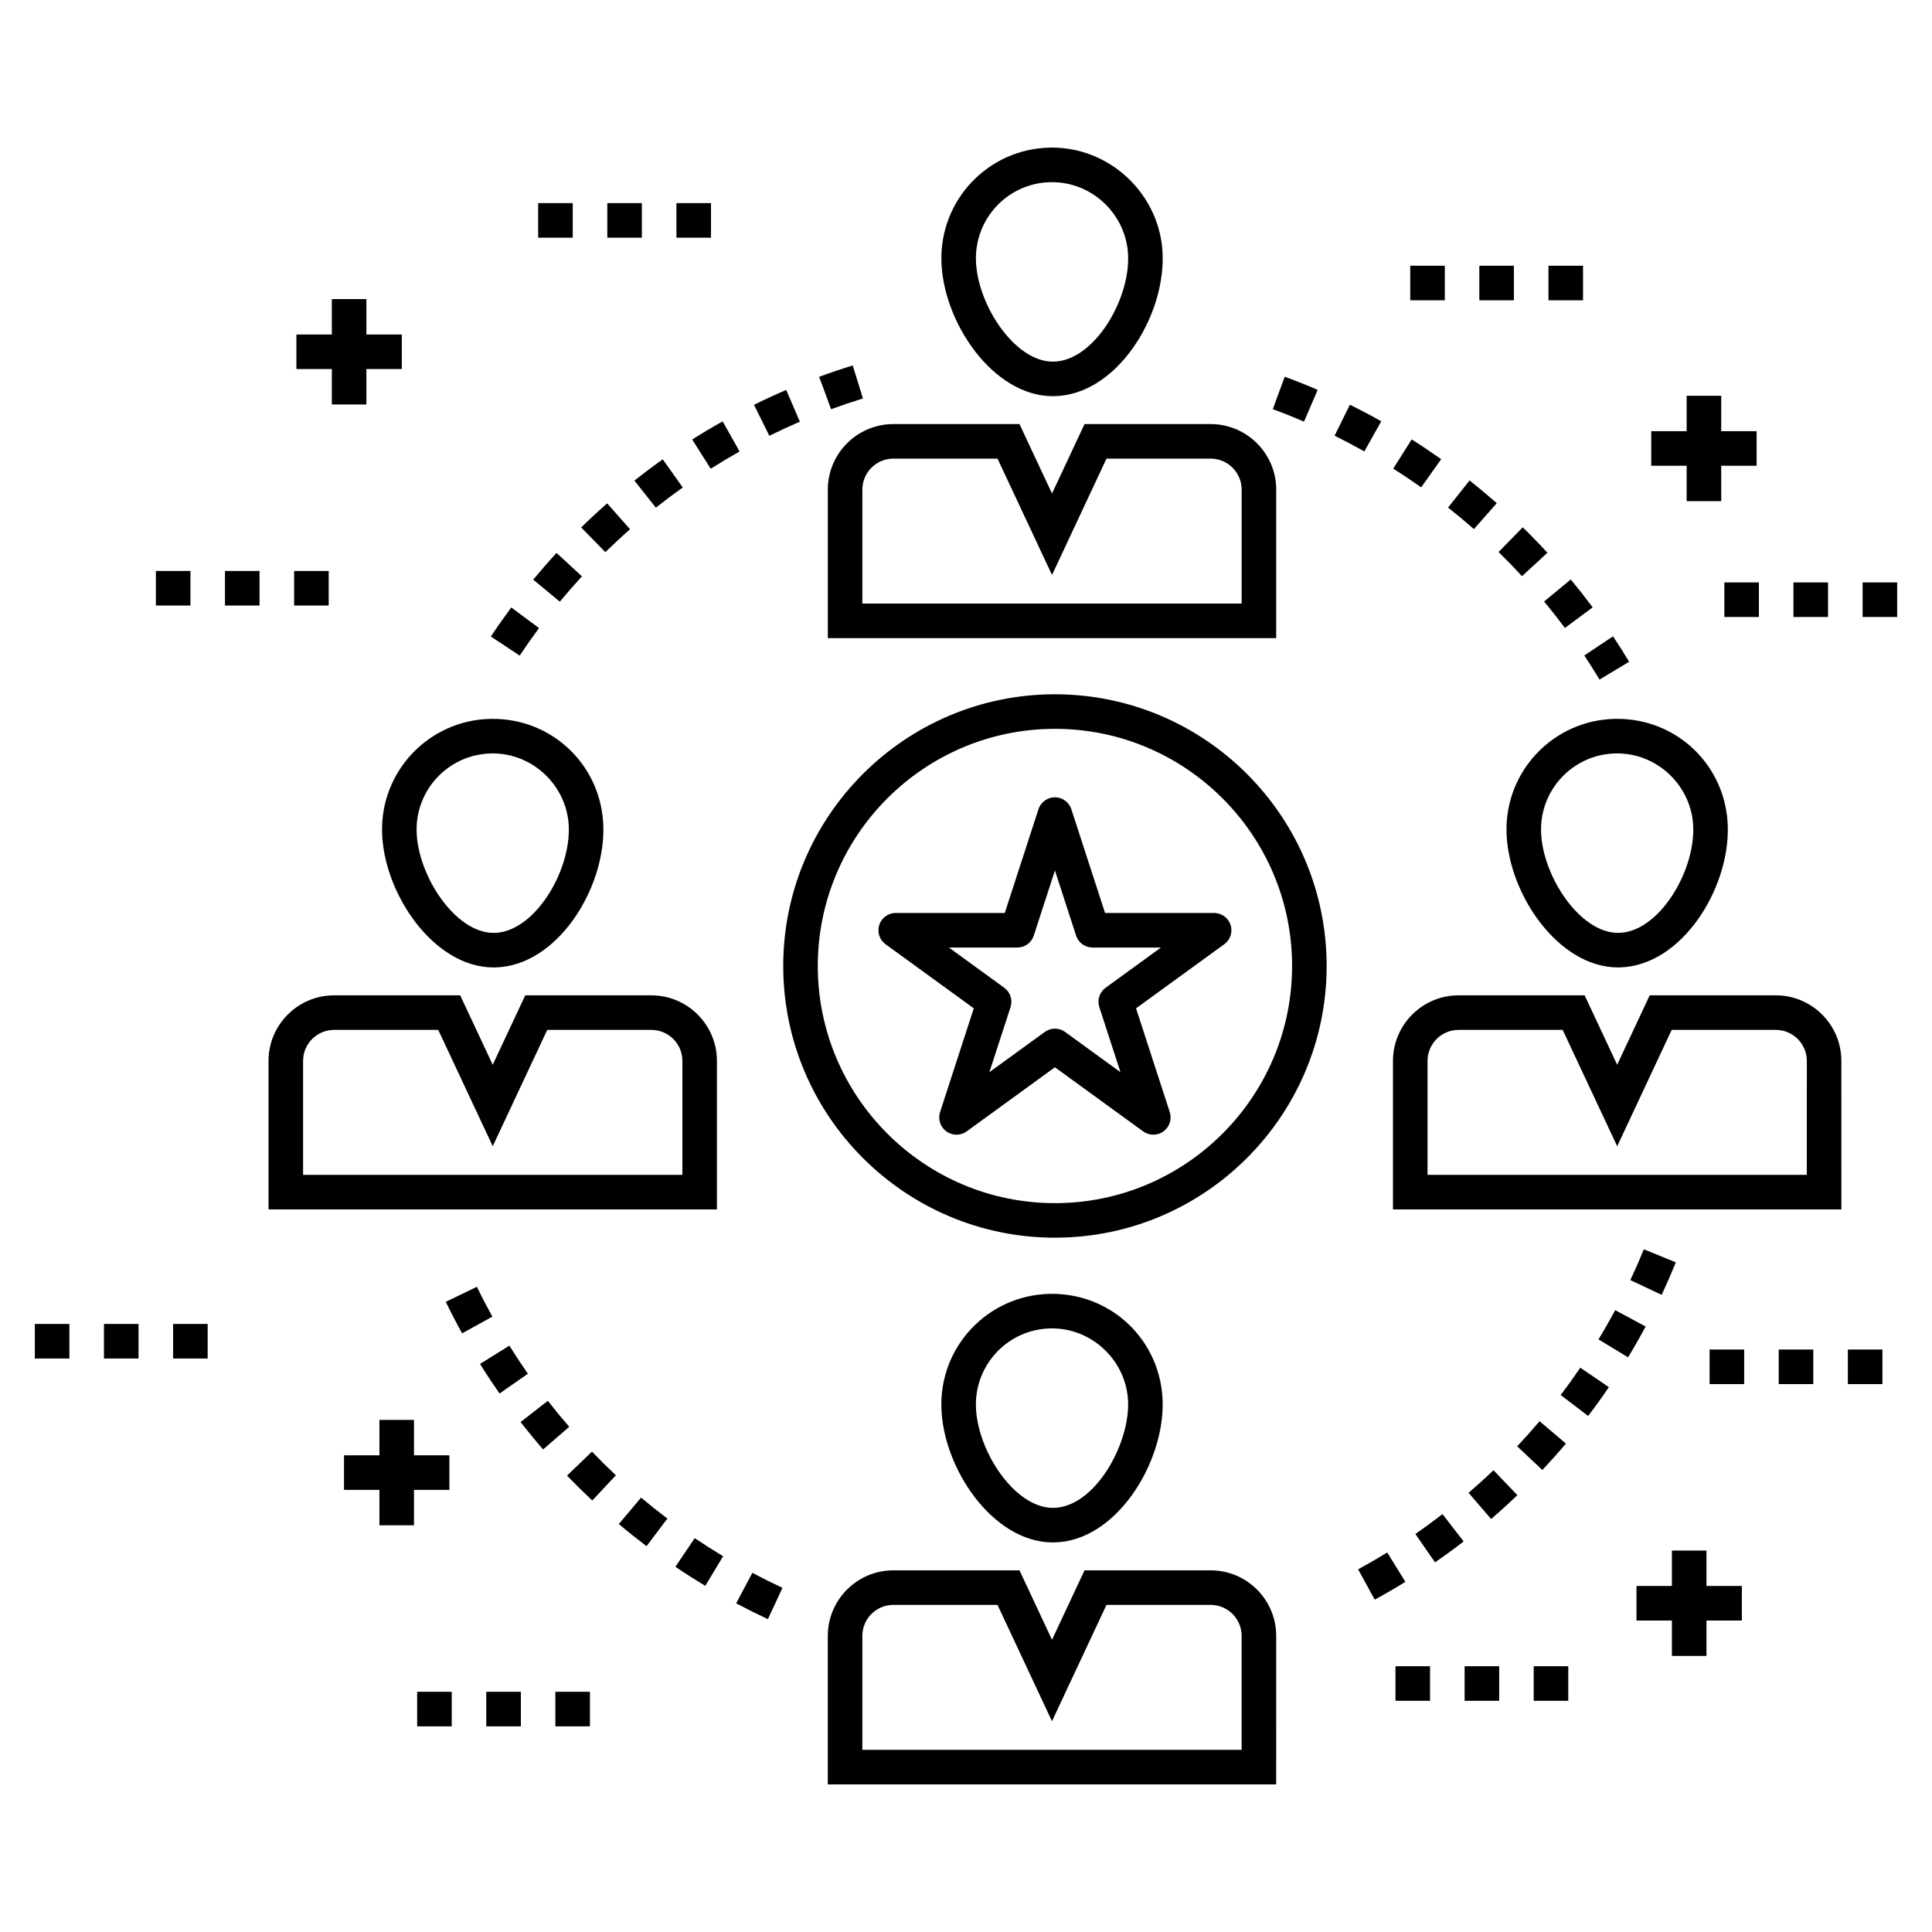
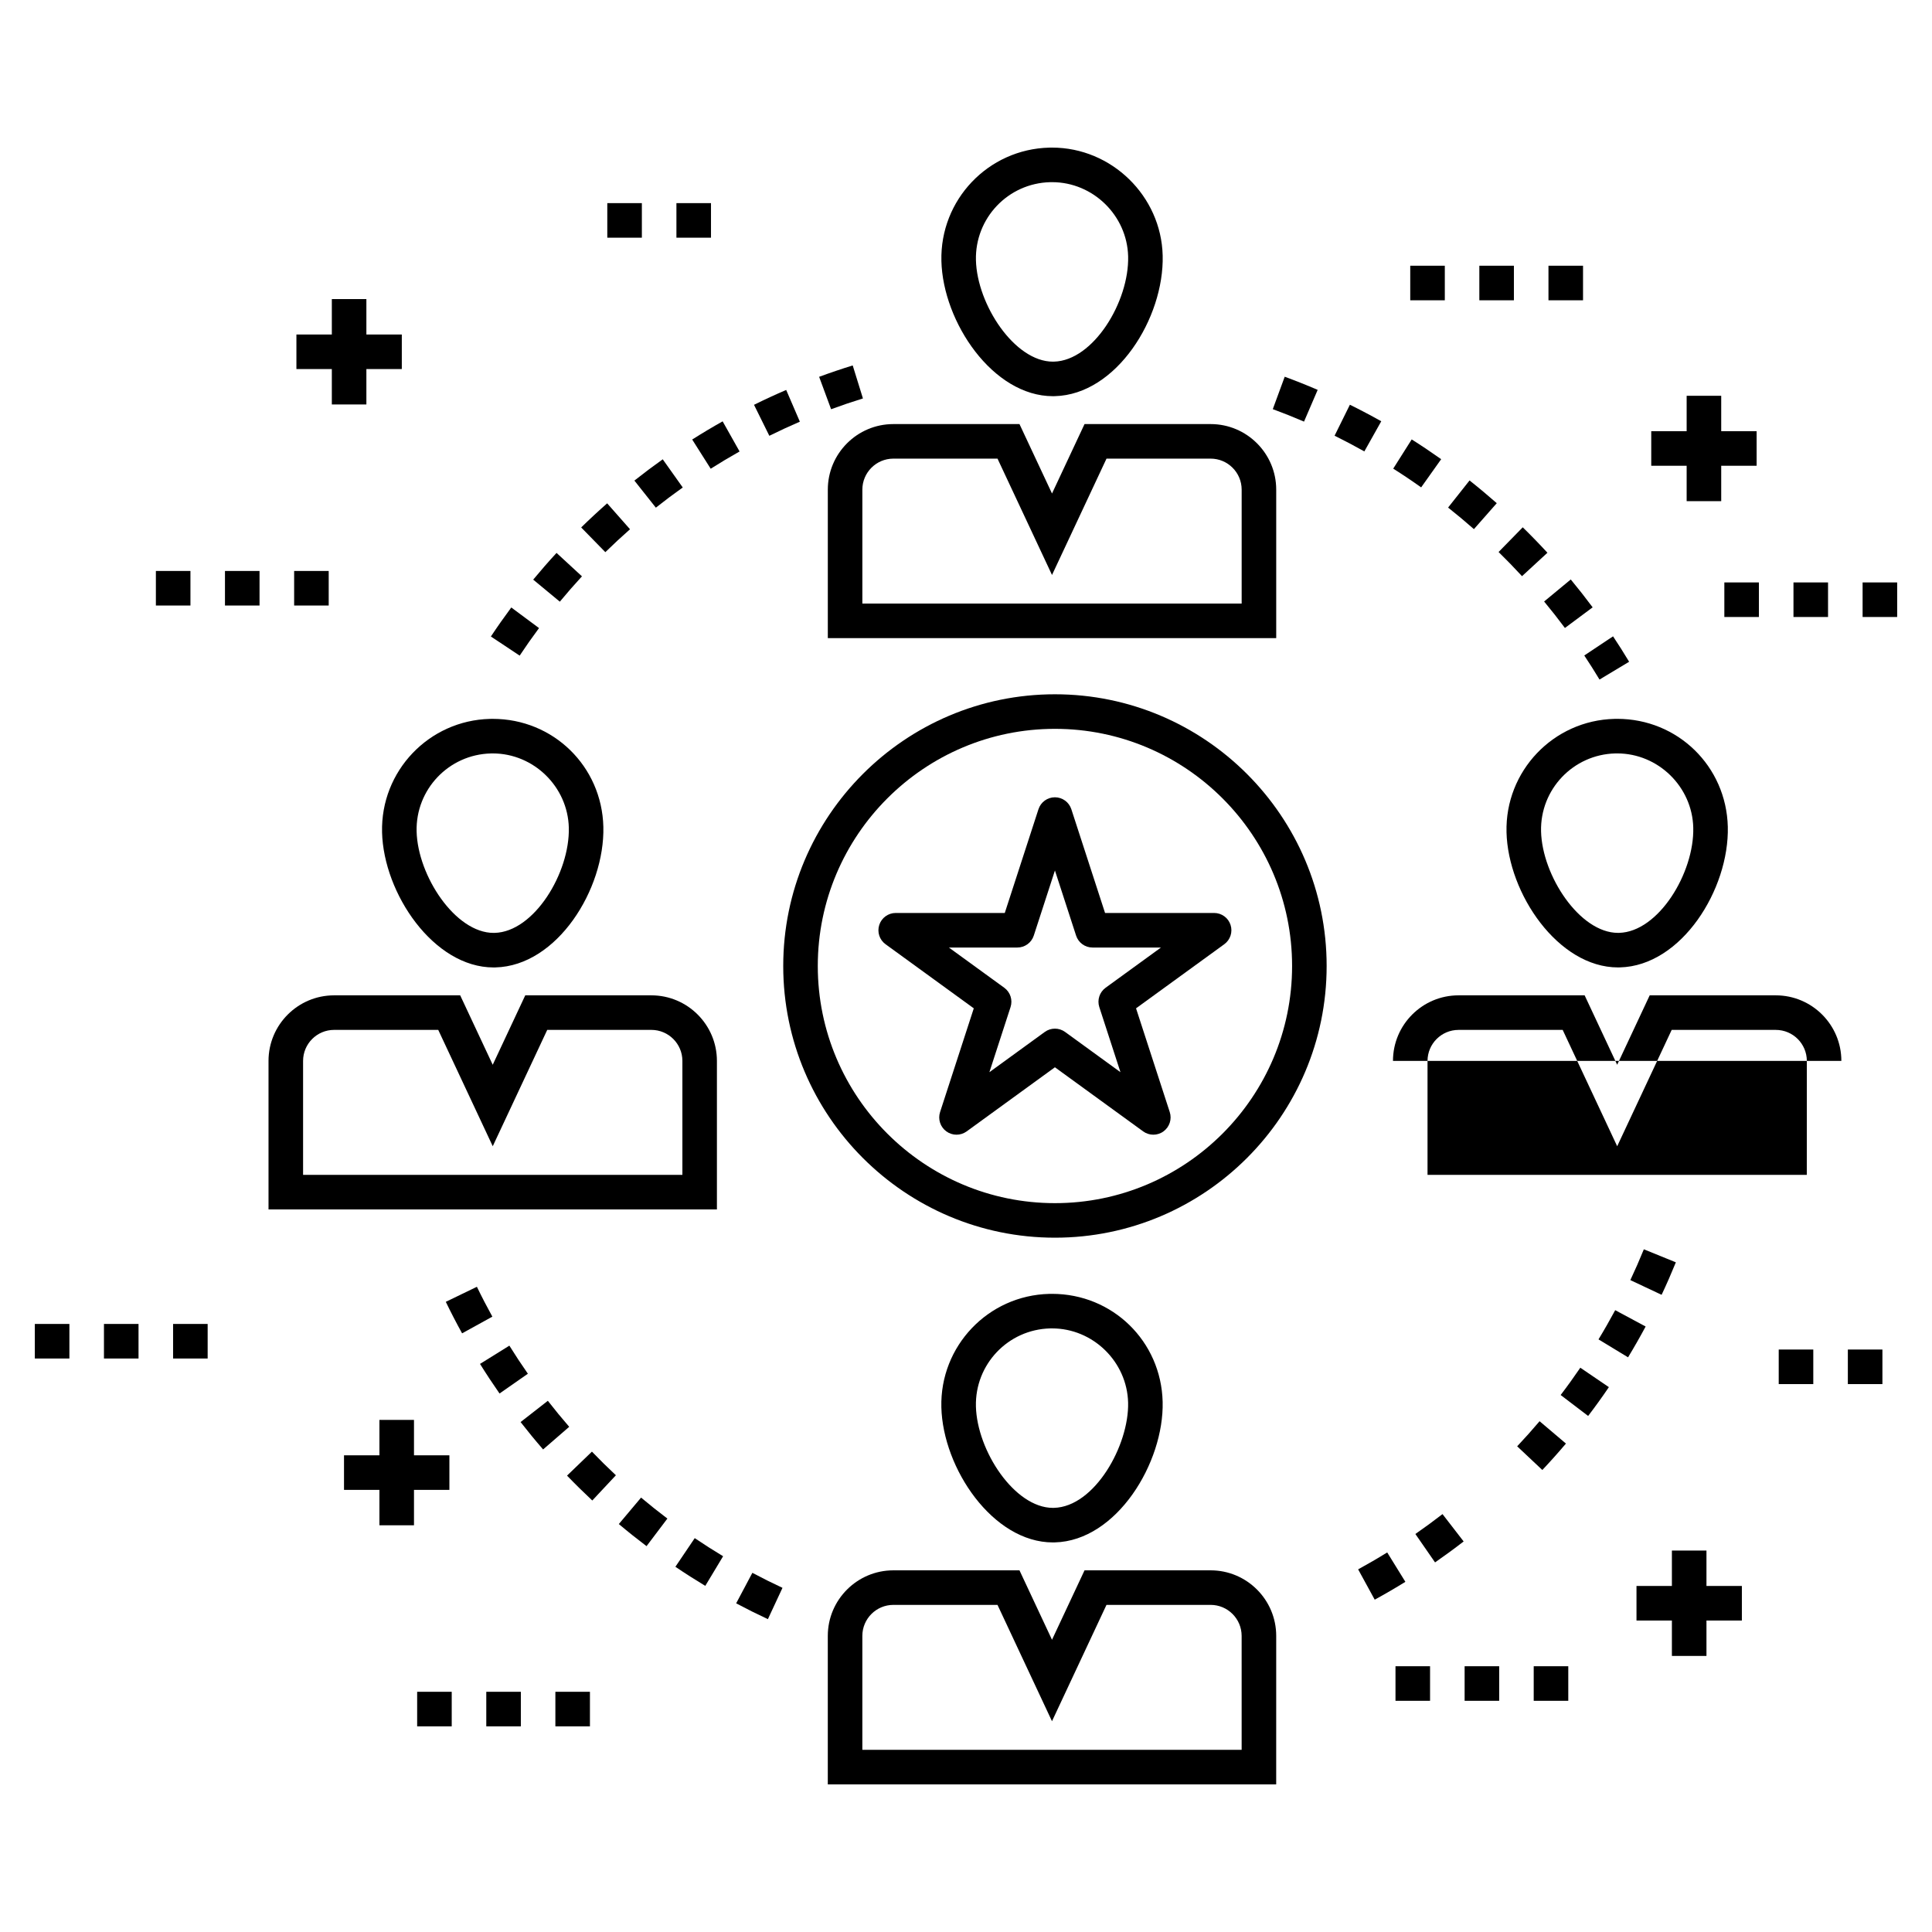
<svg xmlns="http://www.w3.org/2000/svg" fill="#000000" width="800px" height="800px" version="1.1" viewBox="144 144 512 512">
  <g>
    <path d="m363.38 273.76v39.352h118.83v-39.352c0-9.582-7.793-17.375-17.375-17.375h-33.422l-8.621 18.398-8.621-18.398h-33.418c-9.582 0-17.375 7.793-17.375 17.375zm59.414 22.613 14.441-30.832h27.598c4.531 0 8.219 3.688 8.219 8.219v30.195h-100.52v-30.195c0-4.531 3.688-8.219 8.219-8.219h27.598z" />
    <path d="m393.48 213.17c0.402 16.223 13.672 35.824 29.555 35.824l0.492-0.008c16.34-0.402 29.004-20.715 28.594-37.266-0.387-15.773-13.535-28.605-29.309-28.605l-0.738 0.008c-16.199 0.398-28.996 13.84-28.594 30.047zm28.824-20.891 0.512-0.004c10.844 0 19.887 8.824 20.152 19.676 0.297 11.957-9.191 27.625-19.668 27.887-0.457 0.004-0.723 0.008-0.266 0.004-10.164 0-20.109-15.148-20.402-26.891-0.27-11.152 8.52-20.395 19.672-20.672z" />
    <path d="m482.21 577.53c0-9.582-7.793-17.375-17.375-17.375h-33.422l-8.621 18.402-8.621-18.402h-33.418c-9.582 0-17.379 7.793-17.379 17.375v39.352h118.83zm-9.16 30.195h-100.52v-30.195c0-4.531 3.688-8.219 8.219-8.219h27.598l14.441 30.832 14.441-30.832h27.598c4.531 0 8.219 3.688 8.219 8.219z" />
    <path d="m423.52 552.75c16.422-0.402 28.992-21.156 28.594-37.262-0.395-16.043-13.266-28.605-29.309-28.605l-0.738 0.008c-16.207 0.398-29 13.836-28.598 30.043 0.402 16.223 13.672 35.824 29.555 35.824zm-20.891-36.043c-0.273-11.145 8.52-20.383 19.668-20.664l0.512-0.004c10.844 0 19.887 8.824 20.152 19.676 0.277 11.262-8.852 27.617-19.668 27.883-0.457 0.004-0.723 0.008-0.266 0.004-10.164-0.004-20.109-15.152-20.398-26.895z" />
    <path d="m215.16 425.15v39.355h118.83v-39.355c0-9.582-7.793-17.375-17.375-17.375h-33.418l-8.621 18.402-8.621-18.402h-33.418c-9.582 0-17.379 7.797-17.379 17.375zm9.16 0c0-4.531 3.688-8.219 8.219-8.219h27.598l14.445 30.832 14.441-30.832h27.598c4.531 0 8.219 3.688 8.219 8.219v30.195l-100.52 0.004z" />
    <path d="m245.25 364.56c0.402 16.223 13.672 35.824 29.555 35.824l0.492-0.008c16.34-0.402 29.004-20.715 28.598-37.266-0.395-16.039-13.27-28.605-29.309-28.605l-0.738 0.008c-16.199 0.398-29 13.836-28.598 30.047zm29.336-20.895c10.844 0 19.887 8.824 20.156 19.676 0.297 11.953-9.191 27.625-19.668 27.883-0.457 0.004-0.723 0.008-0.266 0.004-10.164 0-20.109-15.148-20.402-26.891-0.273-11.141 8.523-20.383 19.668-20.664z" />
-     <path d="m631.98 425.15c0-9.582-7.793-17.375-17.375-17.375h-33.418l-8.621 18.402-8.621-18.402h-33.418c-9.582 0-17.375 7.793-17.375 17.375v39.355h118.83zm-9.16 30.199h-100.51v-30.195c0-4.531 3.688-8.219 8.219-8.219h27.598l14.445 30.832 14.441-30.832h27.598c4.531 0 8.219 3.688 8.219 8.219z" />
+     <path d="m631.98 425.15c0-9.582-7.793-17.375-17.375-17.375h-33.418l-8.621 18.402-8.621-18.402h-33.418c-9.582 0-17.375 7.793-17.375 17.375h118.83zm-9.16 30.199h-100.51v-30.195c0-4.531 3.688-8.219 8.219-8.219h27.598l14.445 30.832 14.441-30.832h27.598c4.531 0 8.219 3.688 8.219 8.219z" />
    <path d="m571.84 334.51c-16.199 0.398-29 13.836-28.598 30.043 0.402 16.223 13.672 35.824 29.555 35.824l0.492-0.008c16.34-0.402 29.004-20.715 28.598-37.266-0.395-16.039-13.27-28.605-29.309-28.605zm20.891 28.824c0.297 11.953-9.191 27.625-19.668 27.883-0.457 0.004-0.723 0.008-0.266 0.004-10.164 0-20.109-15.148-20.402-26.891-0.273-11.141 8.523-20.383 19.668-20.664l0.512-0.004c10.848 0 19.891 8.824 20.156 19.672z" />
    <path d="m347.88 259.49c2.66-1.316 5.356-2.562 8.09-3.742l-3.621-8.41c-2.883 1.242-5.727 2.555-8.527 3.941z" />
    <path d="m364.25 252.45c2.777-1.023 5.594-1.977 8.438-2.859l-2.711-8.746c-3 0.93-5.969 1.934-8.898 3.016z" />
    <path d="m327.44 260.48 4.902 7.738c2.508-1.59 5.059-3.113 7.652-4.574l-4.488-7.981c-2.734 1.535-5.426 3.141-8.066 4.816z" />
    <path d="m292.36 303.45c1.895-2.289 3.852-4.531 5.863-6.715l-6.734-6.207c-2.125 2.305-4.184 4.668-6.184 7.082z" />
    <path d="m312.12 271.36 5.688 7.176c2.328-1.844 4.703-3.625 7.129-5.348l-5.305-7.469c-2.551 1.816-5.059 3.699-7.512 5.641z" />
    <path d="m298.02 283.78 6.402 6.547c2.125-2.078 4.305-4.102 6.539-6.07l-6.059-6.867c-2.352 2.07-4.644 4.199-6.883 6.391z" />
    <path d="m274.09 312.68 7.629 5.066c1.645-2.477 3.356-4.91 5.129-7.297l-7.352-5.461c-1.867 2.519-3.672 5.082-5.406 7.691z" />
    <path d="m307.22 534.96c-2.172-2.031-4.289-4.121-6.352-6.262l-6.598 6.356c2.172 2.254 4.406 4.453 6.691 6.594z" />
    <path d="m262.14 489c1.367 2.828 2.809 5.609 4.32 8.348l8.02-4.422c-1.43-2.598-2.801-5.234-4.098-7.914z" />
    <path d="m339.09 568.9c2.762 1.469 5.566 2.867 8.41 4.195l3.867-8.301c-2.699-1.258-5.359-2.586-7.981-3.981z" />
    <path d="m313.89 540.88-5.894 7.008c2.394 2.016 4.844 3.969 7.344 5.859l5.523-7.309c-2.371-1.793-4.695-3.648-6.973-5.559z" />
    <path d="m335.63 556.42c-2.551-1.535-5.055-3.137-7.519-4.797l-5.125 7.59c2.594 1.754 5.234 3.438 7.922 5.059z" />
    <path d="m281.96 520.86c1.926 2.473 3.914 4.891 5.969 7.258l6.918-6c-1.945-2.246-3.836-4.543-5.664-6.891z" />
    <path d="m271.21 505.45c1.656 2.664 3.383 5.277 5.172 7.844l7.512-5.242c-1.699-2.434-3.336-4.918-4.906-7.441z" />
    <path d="m580.11 495.54-8.066-4.332c-1.41 2.621-2.883 5.207-4.426 7.742l7.832 4.754c1.625-2.68 3.176-5.398 4.66-8.164z" />
    <path d="m588.12 478.53-8.484-3.453c-1.121 2.758-2.316 5.484-3.578 8.164l8.285 3.898c1.336-2.828 2.59-5.699 3.777-8.609z" />
    <path d="m516.44 563.2-4.816-7.789c-2.523 1.562-5.094 3.059-7.703 4.484l4.394 8.035c2.754-1.508 5.461-3.082 8.125-4.731z" />
    <path d="m531.88 552.5-5.602-7.246c-2.352 1.816-4.746 3.574-7.191 5.269l5.215 7.531c2.57-1.785 5.102-3.637 7.578-5.555z" />
    <path d="m558.99 526.56-6.984-5.922c-1.922 2.269-3.906 4.488-5.941 6.648l6.668 6.277c2.148-2.277 4.234-4.613 6.258-7.004z" />
    <path d="m570.37 511.61-7.57-5.152c-1.676 2.461-3.41 4.871-5.211 7.234l7.285 5.551c1.902-2.496 3.734-5.039 5.496-7.633z" />
-     <path d="m539.79 533.62c-2.144 2.055-4.348 4.051-6.602 5.992l5.973 6.941c2.375-2.043 4.695-4.152 6.957-6.32z" />
    <path d="m520.62 273.16 5.305-7.469c-2.555-1.812-5.156-3.559-7.809-5.238l-4.898 7.742c2.516 1.586 4.984 3.242 7.402 4.965z" />
    <path d="m558.72 310.42 7.348-5.469c-1.871-2.512-3.805-4.977-5.801-7.387l-7.059 5.84c1.898 2.289 3.734 4.629 5.512 7.016z" />
    <path d="m563.85 317.71c1.395 2.094 2.738 4.219 4.039 6.379l7.848-4.719c-1.371-2.281-2.793-4.523-4.262-6.734z" />
    <path d="m510.05 255.64c-2.727-1.531-5.5-2.992-8.316-4.383l-4.055 8.211c2.668 1.32 5.297 2.707 7.887 4.16z" />
    <path d="m527.76 278.51c2.332 1.844 4.613 3.75 6.844 5.715l6.055-6.875c-2.352-2.066-4.754-4.078-7.215-6.023z" />
    <path d="m489.58 255.73 3.617-8.41c-2.871-1.238-5.785-2.398-8.734-3.484l-3.16 8.594c2.793 1.027 5.555 2.133 8.277 3.301z" />
    <path d="m541.14 290.29c2.125 2.078 4.195 4.215 6.211 6.402l6.734-6.207c-2.121-2.305-4.301-4.551-6.543-6.742z" />
    <path d="m378.68 394.23 23.383 16.988-8.934 27.492c-0.613 1.887 0.059 3.953 1.664 5.121s3.777 1.168 5.383 0l23.387-16.992 23.387 16.992c0.801 0.582 1.746 0.875 2.691 0.875 0.941 0 1.891-0.289 2.691-0.875 1.605-1.168 2.277-3.234 1.664-5.121l-8.934-27.492 23.383-16.988c1.605-1.168 2.277-3.234 1.664-5.121s-2.371-3.164-4.356-3.164h-28.902l-8.934-27.492c-0.613-1.887-2.371-3.164-4.356-3.164s-3.742 1.277-4.356 3.164l-8.93 27.492h-28.902c-1.984 0-3.742 1.277-4.356 3.164-0.617 1.887 0.055 3.953 1.66 5.121zm34.926 0.875c1.984 0 3.742-1.277 4.356-3.164l5.606-17.254 5.606 17.254c0.613 1.887 2.371 3.164 4.356 3.164h18.137l-14.676 10.66c-1.605 1.168-2.277 3.234-1.664 5.121l5.606 17.254-14.676-10.664c-0.801-0.582-1.75-0.875-2.691-0.875s-1.891 0.289-2.691 0.875l-14.676 10.664 5.606-17.254c0.613-1.887-0.059-3.953-1.664-5.121l-14.676-10.66z" />
    <path d="m423.57 472c39.703 0 72.004-32.301 72.004-72.004s-32.301-72.004-72.004-72.004c-39.703 0-72.004 32.301-72.004 72.004-0.004 39.703 32.297 72.004 72.004 72.004zm0-134.85c34.652 0 62.848 28.191 62.848 62.848 0 34.652-28.191 62.848-62.848 62.848-34.652 0-62.848-28.191-62.848-62.848 0-34.652 28.191-62.848 62.848-62.848z" />
    <path d="m153.23 494.86h9.16v9.16h-9.16z" />
    <path d="m171.55 494.86h9.16v9.16h-9.16z" />
    <path d="m189.87 494.86h9.16v9.16h-9.16z" />
    <path d="m254.55 592.34h9.16v9.16h-9.16z" />
    <path d="m272.87 592.34h9.16v9.16h-9.16z" />
    <path d="m291.18 592.34h9.16v9.16h-9.16z" />
    <path d="m244.55 520.29v9.383h-9.383v9.16h9.383v9.383h9.16v-9.383h9.383v-9.16h-9.383v-9.383z" />
    <path d="m304.94 197.83h9.16v9.16h-9.16z" />
-     <path d="m286.62 197.83h9.16v9.16h-9.16z" />
    <path d="m323.26 197.83h9.16v9.16h-9.16z" />
    <path d="m221.95 295.31h9.16v9.16h-9.16z" />
    <path d="m203.62 295.31h9.16v9.16h-9.16z" />
    <path d="m185.31 295.31h9.16v9.16h-9.16z" />
    <path d="m231.94 223.26v9.387h-9.387v9.156h9.387v9.383h9.156v-9.383h9.387v-9.156h-9.387v-9.387z" />
    <path d="m532.14 585.57h9.16v9.16h-9.16z" />
    <path d="m550.45 585.57h9.16v9.16h-9.16z" />
    <path d="m513.82 585.57h9.16v9.16h-9.16z" />
    <path d="m633.7 501.64h9.16v9.16h-9.16z" />
    <path d="m615.38 501.64h9.16v9.16h-9.16z" />
-     <path d="m597.06 501.64h9.16v9.16h-9.16z" />
    <path d="m596.23 582.84v-9.383h9.383v-9.16h-9.383v-9.383h-9.16v9.383h-9.383v9.16h9.383v9.383z" />
    <path d="m536.04 214.42h9.16v9.16h-9.16z" />
    <path d="m517.73 214.42h9.16v9.16h-9.16z" />
    <path d="m554.36 214.42h9.16v9.16h-9.16z" />
    <path d="m637.61 298.35h9.16v9.16h-9.16z" />
    <path d="m600.97 298.35h9.16v9.16h-9.16z" />
    <path d="m619.29 298.35h9.16v9.16h-9.16z" />
    <path d="m590.98 258.27h-9.383v9.16h9.383v9.383h9.16v-9.383h9.383v-9.16h-9.383v-9.383h-9.16z" />
  </g>
</svg>